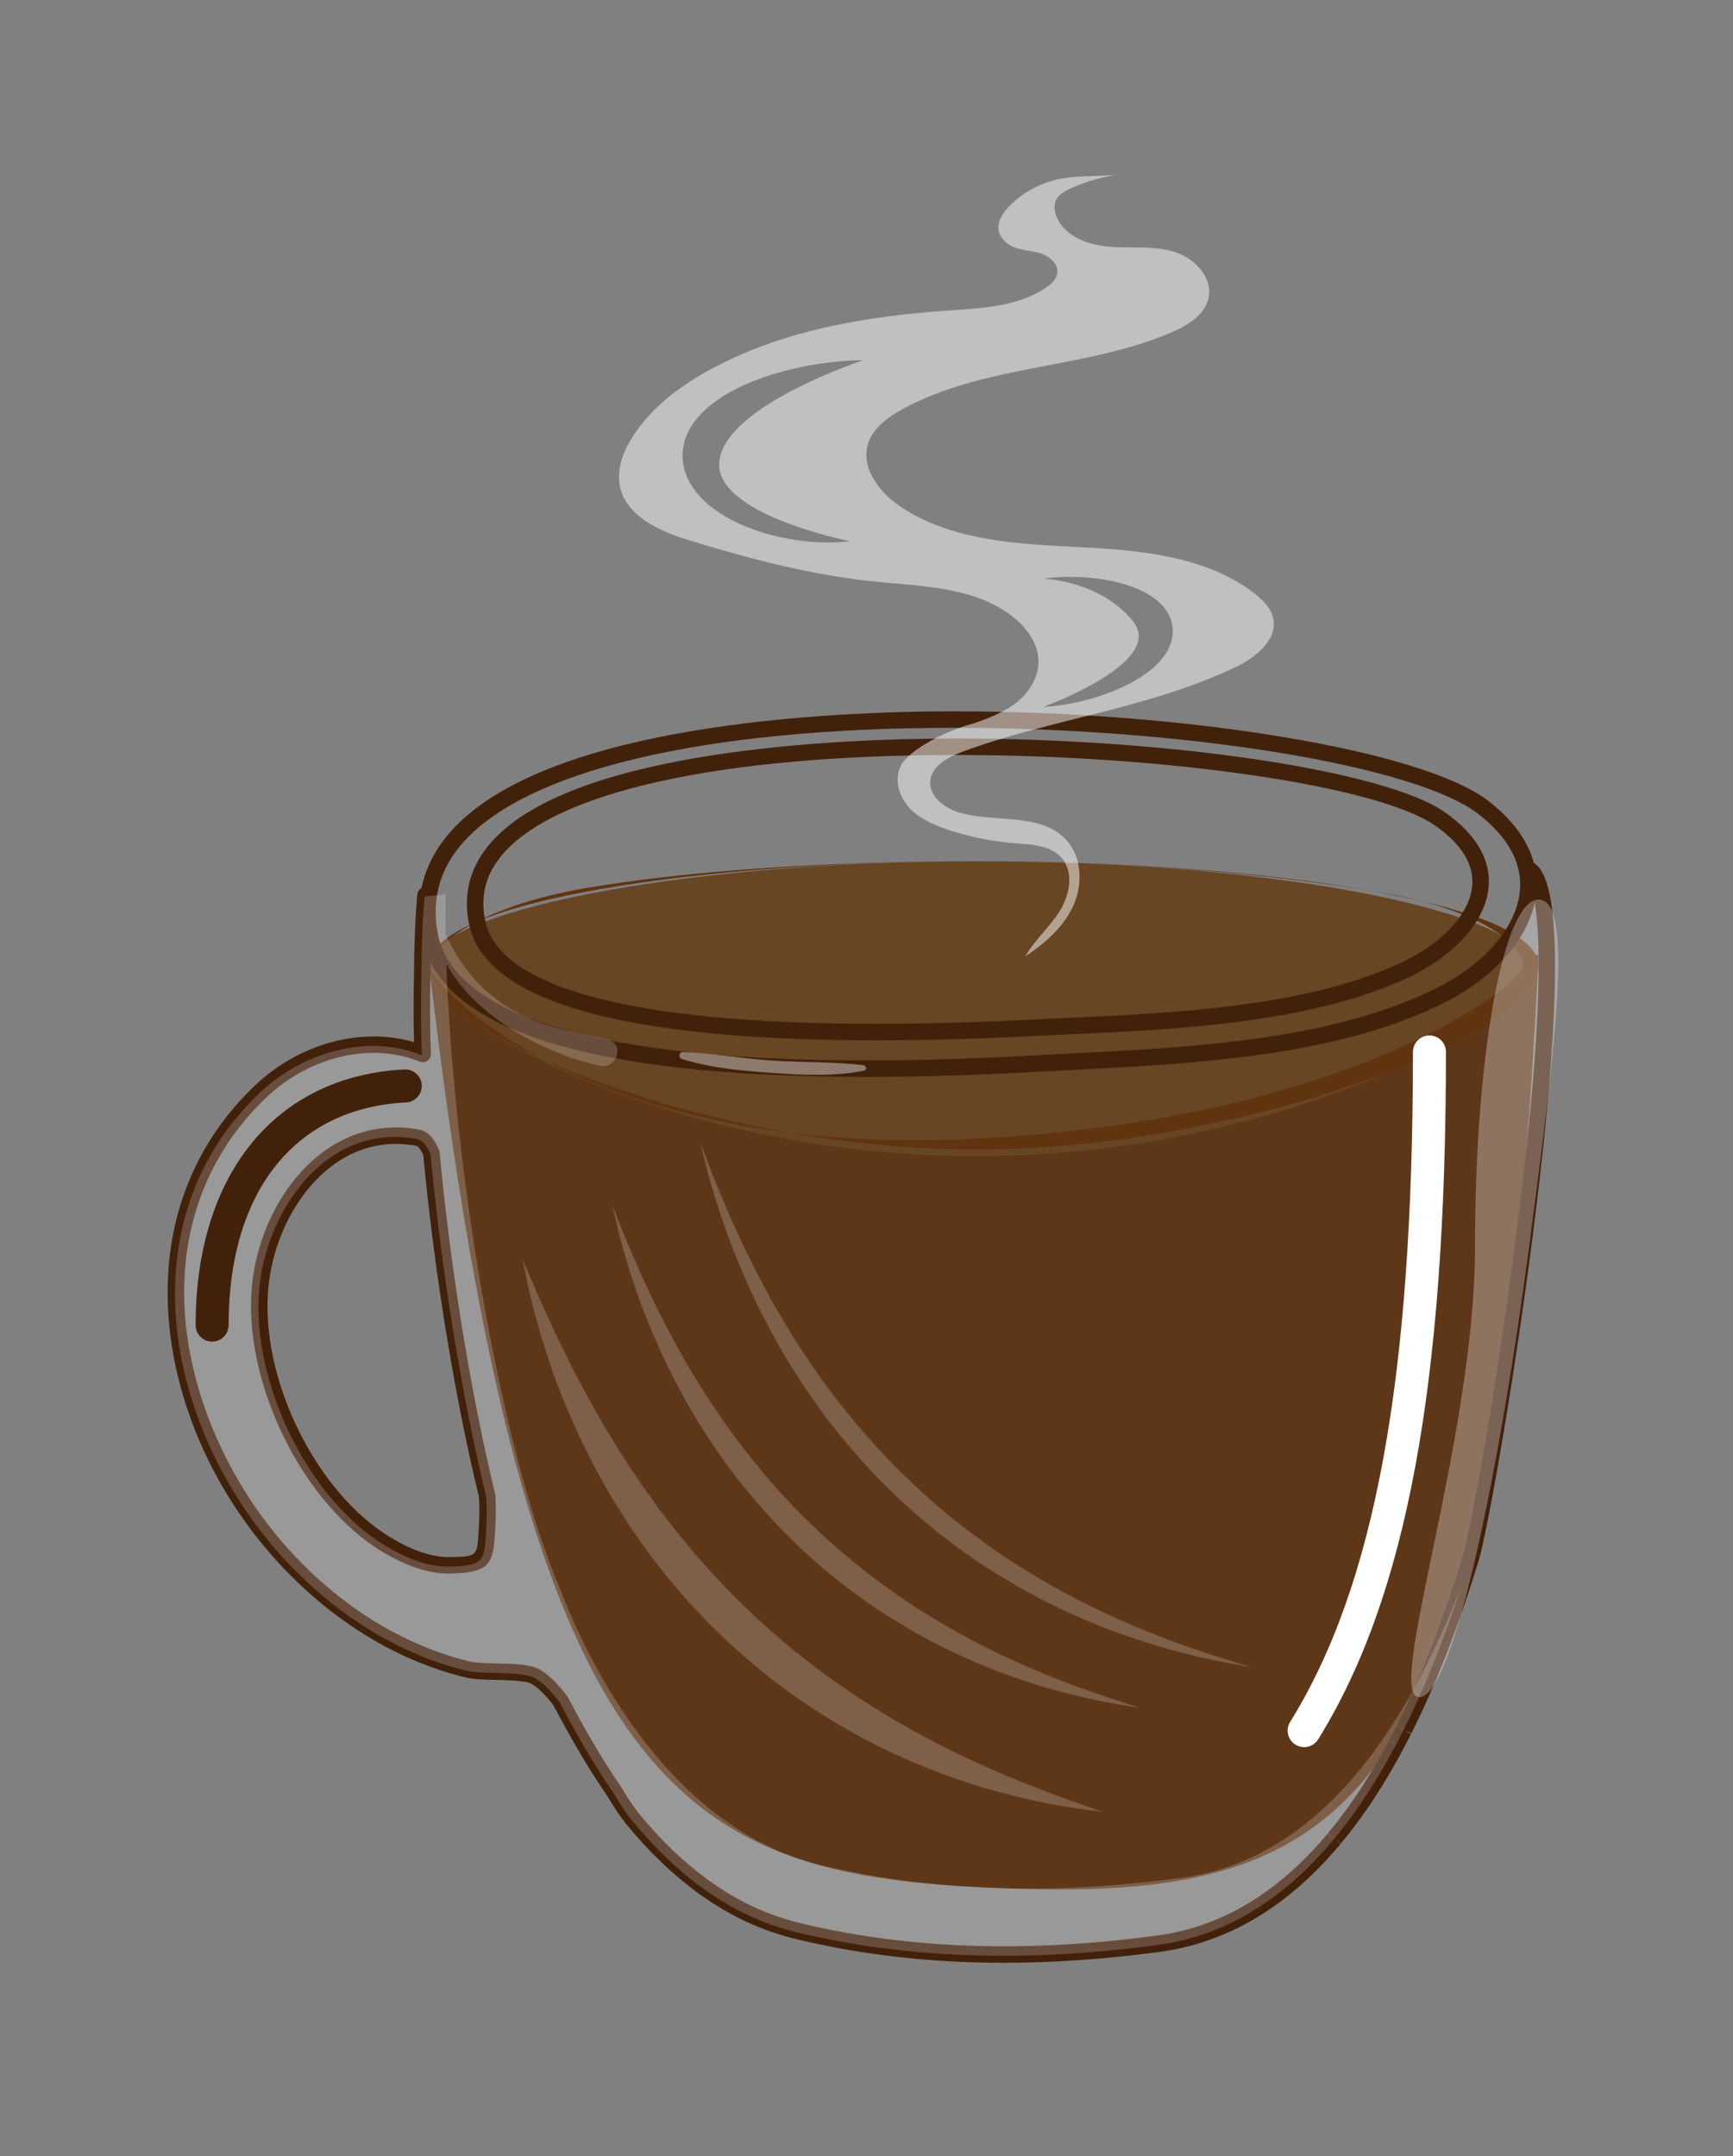
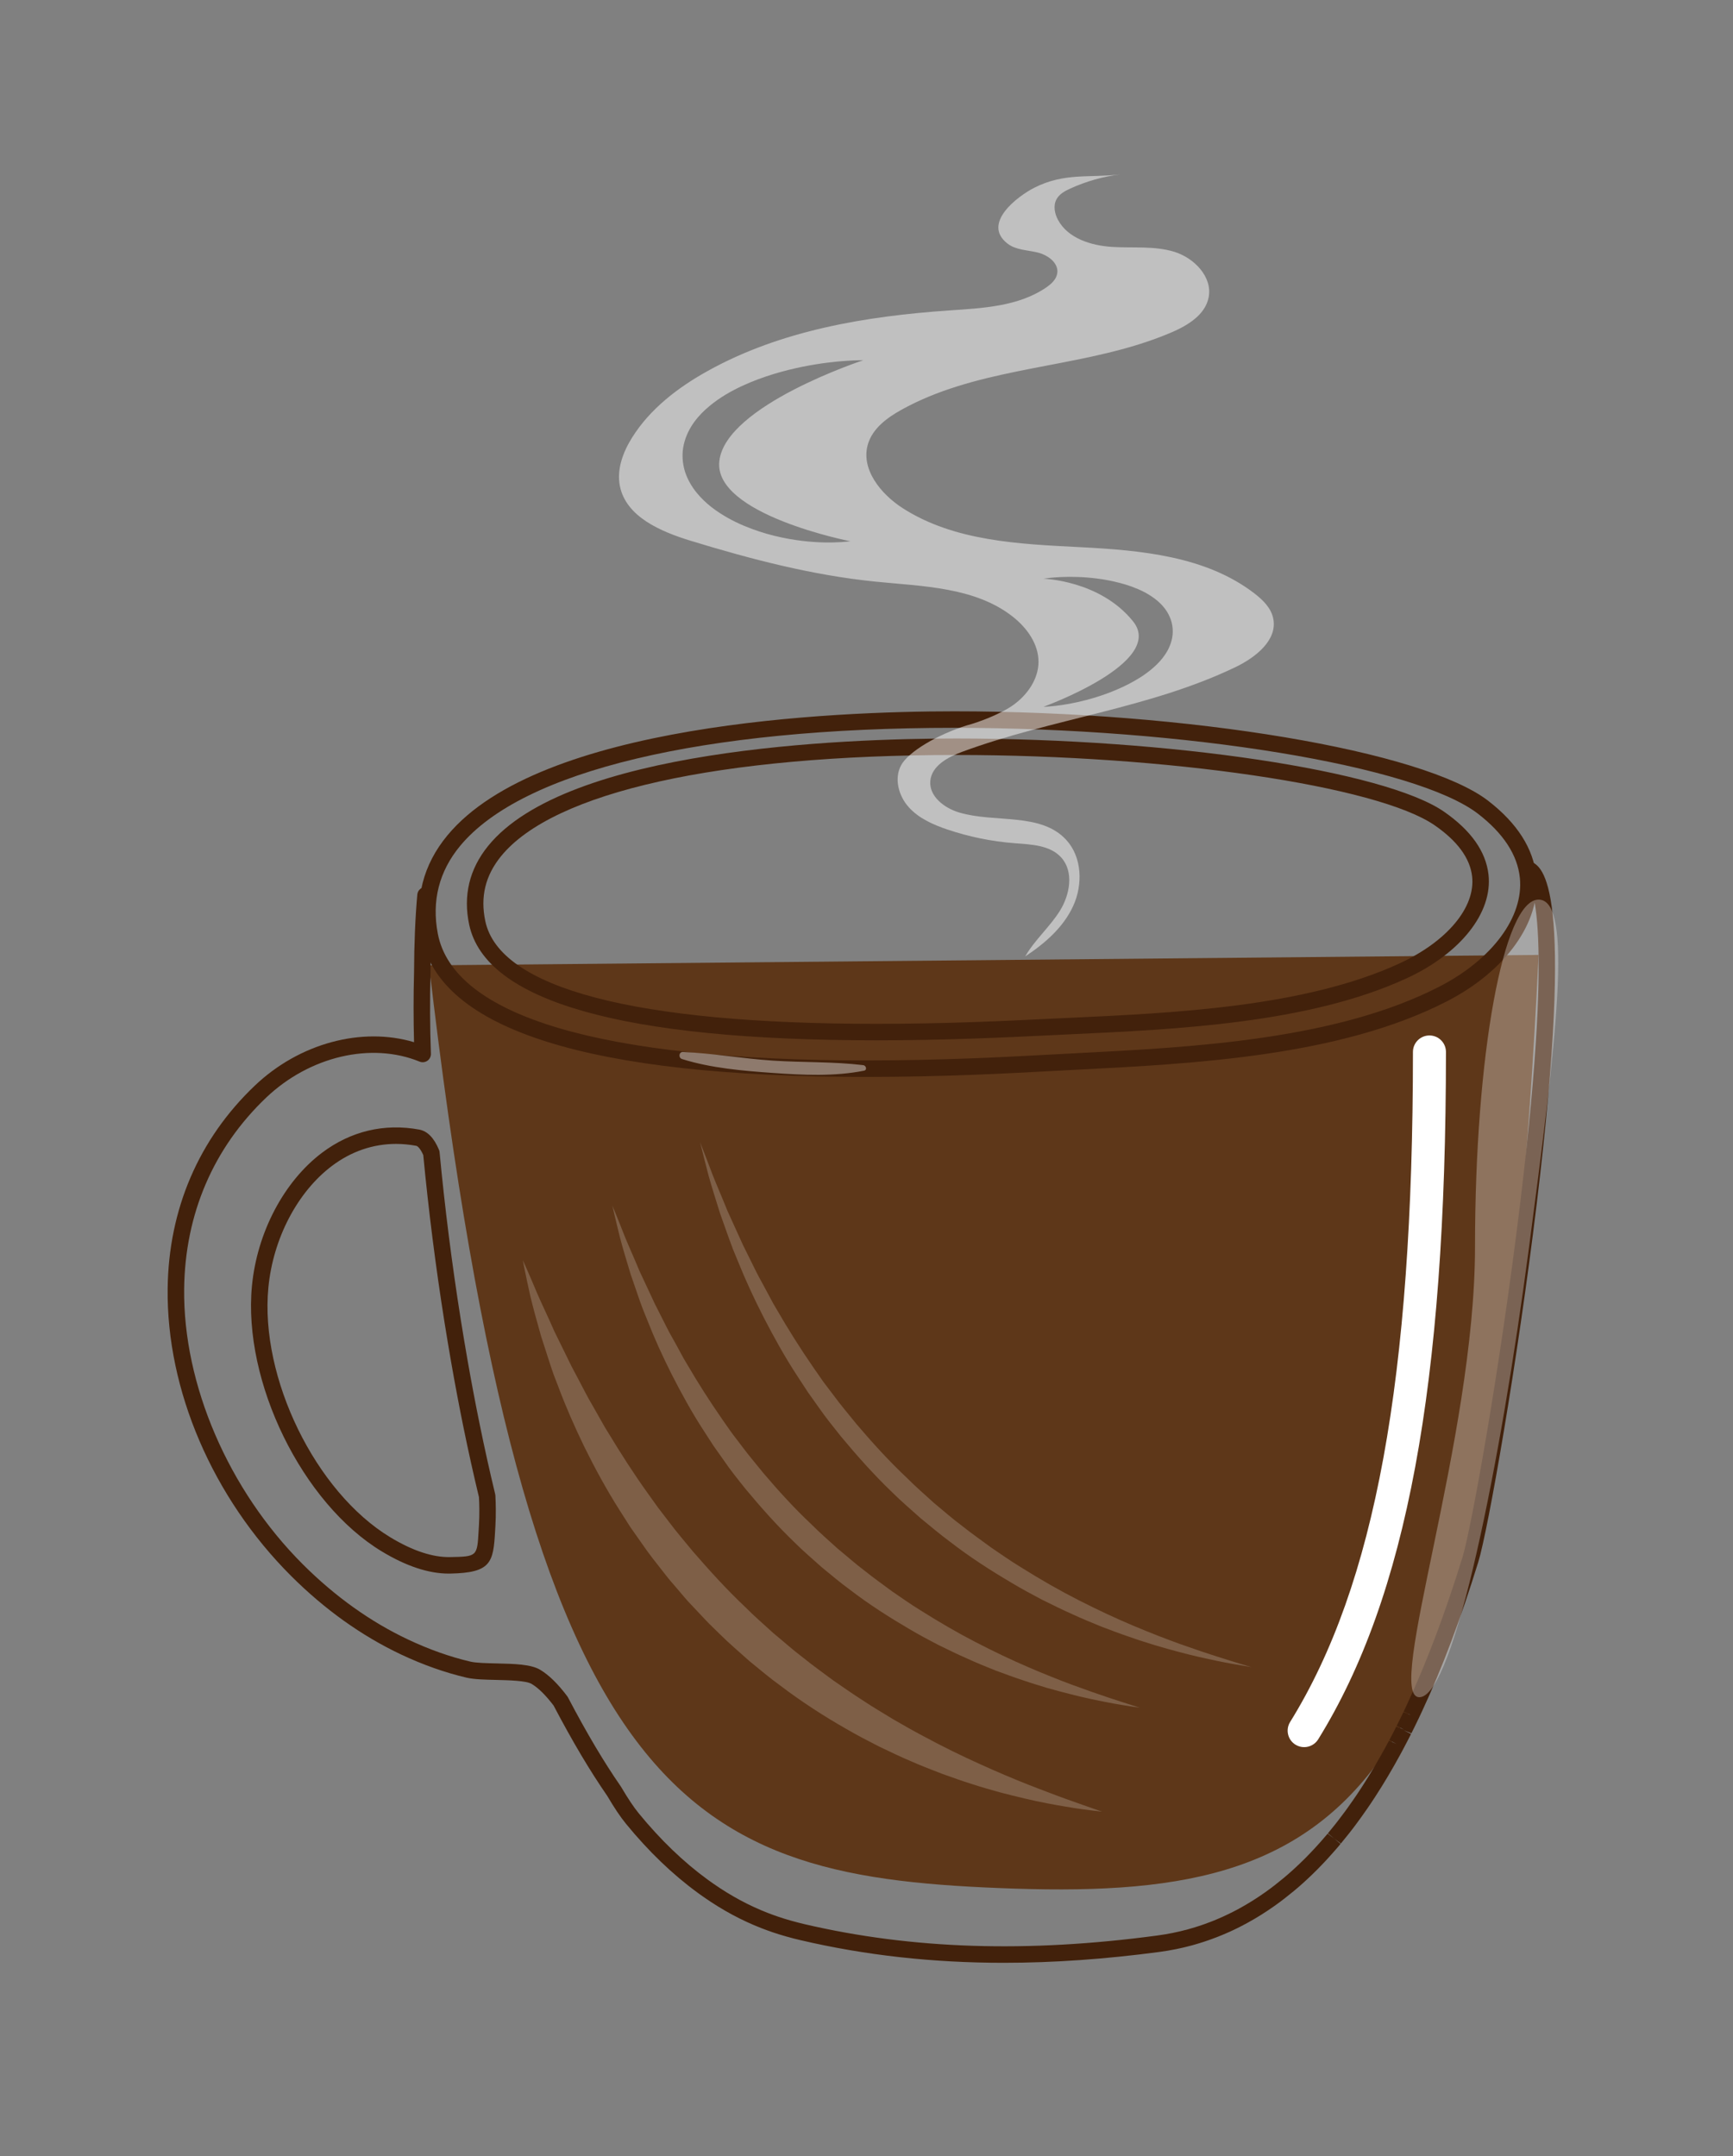
<svg xmlns="http://www.w3.org/2000/svg" id="Layer_1" x="0px" y="0px" width="244.146px" height="303.843px" viewBox="0 0 244.146 303.843" xml:space="preserve">
  <rect x="0" y="0" width="244.146" height="303.843" fill="#808080" stroke="none" />
  <g>
    <g>
      <g>
        <path fill="#5E3719" d="M216.755,134.565c-5.668,118.516-24.703,133.209-73.897,131.57     c-45.979-1.533-68.457-10.604-82.412-130.102L216.755,134.565z" />
      </g>
    </g>
    <g>
      <g>
-         <path fill="#684523" d="M215.399,136.151c0,7.344-34.773,26.779-77.938,26.779c-43.162,0-77.324-19.436-77.324-26.779     c0-7.346,34.469-14.787,77.633-14.787C180.935,121.364,215.399,128.806,215.399,136.151z" />
-       </g>
+         </g>
      <g>
-         <path fill="#60340F" d="M137.457,161.976c-38.396,0-77.012-16.51-77.012-25.824c0-9.318,38.926-14.787,77.324-14.787     c38.394,0,78.985,5.469,78.985,14.787C216.755,145.466,175.853,161.976,137.457,161.976z M138.077,121.364     c-20.821,0-40.696,1.258-55.404,3.76c-16.234,2.764-22.228,8.791-22.228,11.027c0,2.232,21.853,26.822,76.002,24.352     c54.147-2.479,78.214-22.119,78.214-24.352c0-2.236-4.258-7.701-20.493-10.461C179.463,123.187,158.895,121.364,138.077,121.364z     " />
-       </g>
+         </g>
    </g>
    <g>
      <path fill="#42210B" d="M141.426,276.591c-10.057,0-19.531-1.059-28.624-3.184c-1.368-0.318-2.692-0.695-3.935-1.113    c-0.527-0.18-1.055-0.371-1.562-0.57c-2.813-1.09-5.553-2.57-8.146-4.385l-0.051-0.035c-0.203-0.141-0.406-0.279-0.604-0.426    l-0.191-0.141c-3.547-2.584-6.956-5.859-10.125-9.738c-0.783-0.953-1.623-2.207-2.641-3.932c-2.455-3.553-4.86-7.602-7.557-12.729    c-1.125-1.473-2.138-2.477-3.101-3.051c-0.763-0.455-3.21-0.516-4.995-0.559c-1.604-0.037-3.115-0.072-4.166-0.318    c-3.054-0.717-6.158-1.818-9.232-3.268c-5.55-2.623-10.759-6.346-15.486-11.066c-11.059-11.055-17.562-26.191-17.391-40.498    c0.134-11.178,4.375-21.066,12.273-28.588c6.281-5.986,15.084-8.332,22.438-6.127c-0.087-3.242-0.087-6.527,0-9.787    c0.016-4.074,0.17-7.793,0.462-11.025c0.058-0.635,0.618-1.1,1.261-1.053c0.639,0.059,1.112,0.623,1.055,1.264    c-0.286,3.162-0.438,6.816-0.454,10.852c-0.104,3.809-0.084,7.625,0.054,11.367c0.017,0.393-0.172,0.771-0.496,0.998    c-0.322,0.225-0.741,0.271-1.104,0.119c-6.815-2.783-15.5-0.742-21.611,5.076c-7.432,7.082-11.429,16.393-11.554,26.936    c-0.162,13.484,6.242,28.359,16.713,38.822c4.535,4.531,9.527,8.102,14.834,10.605c2.928,1.385,5.878,2.432,8.769,3.111    c0.817,0.193,2.276,0.223,3.693,0.256c2.49,0.059,4.845,0.113,6.138,0.891c1.235,0.74,2.483,1.957,3.812,3.719    c0.039,0.051,0.073,0.104,0.104,0.16c2.68,5.1,5.057,9.104,7.479,12.604c0.018,0.025,0.031,0.051,0.044,0.074    c0.967,1.637,1.749,2.807,2.459,3.676c3.046,3.725,6.311,6.865,9.701,9.338l0.181,0.129c0.185,0.137,0.375,0.266,0.566,0.4    l0.055,0.039c2.443,1.709,5.021,3.096,7.659,4.123c0.483,0.189,0.972,0.365,1.466,0.533c1.172,0.398,2.422,0.748,3.718,1.055    c15.149,3.537,31.413,4.061,49.719,1.6c0.365-0.051,0.73-0.105,1.091-0.164l1.067-0.199c0.102-0.021,0.19-0.039,0.281-0.062    l0.271-0.057c0.171-0.041,0.344-0.074,0.513-0.115l1.041-0.264c0.111-0.031,0.219-0.062,0.326-0.094l0.184-0.053    c0.172-0.053,0.344-0.1,0.516-0.152l0.507-0.162c0.169-0.055,0.335-0.109,0.501-0.166c0.149-0.053,0.301-0.107,0.451-0.16    c0.184-0.064,0.363-0.131,0.542-0.203l0.078-0.027c0.011-0.002,0.063-0.023,0.071-0.027l0.299-0.115    c0.178-0.072,0.355-0.143,0.531-0.217c0.15-0.062,0.296-0.123,0.439-0.188l0.564-0.25c0.129-0.059,0.262-0.119,0.391-0.182    c0.175-0.082,0.346-0.164,0.516-0.25c0.145-0.068,0.287-0.141,0.43-0.211l0.505-0.264c0.141-0.072,0.278-0.148,0.418-0.223    c0.169-0.094,0.335-0.188,0.501-0.283c0.139-0.08,0.275-0.154,0.41-0.234c0.004,0,0.055-0.033,0.06-0.035l0.839-0.508    c0.144-0.09,0.289-0.184,0.432-0.275l0.387-0.252c0.004,0,0.053-0.035,0.059-0.037c0.158-0.105,0.313-0.211,0.471-0.322    l0.398-0.273c0.115-0.082,0.236-0.168,0.354-0.254l0.498-0.363c0.193-0.146,0.386-0.291,0.577-0.439l1.237-0.996    c0.219-0.182,0.439-0.367,0.656-0.557l0.406-0.361c0.133-0.115,0.262-0.23,0.393-0.352l0.443-0.412    c0.113-0.104,0.227-0.211,0.336-0.316c0.008-0.006,0.016-0.014,0.023-0.021l0.332-0.324c0.141-0.137,0.277-0.271,0.416-0.404    c0.105-0.107,0.209-0.215,0.312-0.318l0.047-0.051c0.131-0.135,0.266-0.268,0.393-0.402c0.109-0.113,0.213-0.223,0.316-0.334    l0.05-0.053c0.126-0.137,0.255-0.27,0.38-0.406l0.728-0.807c0.122-0.137,0.243-0.277,0.364-0.418l0.627-0.732l0.935,0.691    l-0.898-0.738l0.038-0.045l1.038-1.281c0.122-0.156,0.244-0.312,0.366-0.469l0.967-1.283c0.125-0.172,0.25-0.342,0.373-0.512    l0.892-1.271c0.134-0.193,0.267-0.387,0.398-0.582l0.198-0.299c0.145-0.219,0.287-0.432,0.43-0.652l0.121-0.188    c1.121-1.732,2.223-3.592,3.281-5.527c0.187-0.344,0.354-0.654,0.518-0.961l1.064,0.475l-1.027-0.545    c0.159-0.299,0.319-0.604,0.476-0.904l0.032-0.066c0.174-0.336,0.328-0.637,0.48-0.941l1.087,0.426l-1.04-0.52    c0.155-0.307,0.307-0.613,0.457-0.924l0.043-0.082c0.154-0.314,0.304-0.631,0.455-0.943l1.076,0.441l-1.045-0.502    c0.154-0.322,0.308-0.65,0.459-0.975c2.813-6.039,5.371-12.826,7.83-20.773c1.179-3.805,5.266-26.25,8.146-50.033    c5.02-41.473,1.327-45.514,0.539-45.902c-0.578-0.283-0.814-0.977-0.531-1.557c0.284-0.574,0.98-0.814,1.557-0.529    c1.537,0.758,6.213,3.059,0.742,48.264c-2.707,22.348-6.857,46.006-8.234,50.445c-2.488,8.049-5.083,14.932-7.931,21.043    c-0.167,0.357-0.323,0.691-0.479,1.021l-0.035,0.066c-0.148,0.316-0.305,0.637-0.462,0.955l-0.044,0.094    c-0.15,0.307-0.308,0.619-0.466,0.934l-1.085-0.426l1.039,0.52c-0.158,0.309-0.314,0.623-0.477,0.93c0,0.002-0.051,0.1-0.051,0.1    c-0.16,0.311-0.324,0.621-0.486,0.926c0,0.004-0.035,0.074-0.037,0.074c-0.169,0.316-0.338,0.633-0.51,0.949    c-1.104,2.023-2.238,3.934-3.391,5.713l-0.124,0.193c-0.147,0.227-0.294,0.449-0.441,0.67l-0.206,0.307    c-0.136,0.203-0.273,0.404-0.412,0.607l-0.921,1.307c-0.126,0.18-0.256,0.355-0.388,0.529l-0.299,0.41    c-0.125,0.166-0.253,0.336-0.378,0.504l-0.323,0.42c-0.122,0.16-0.252,0.322-0.38,0.486l-1.062,1.309l-0.94-0.686l0.896,0.738    l-0.335,0.402c-0.121,0.141-0.243,0.281-0.367,0.424c-0.124,0.141-0.251,0.291-0.382,0.434l-0.756,0.842    c-0.133,0.145-0.264,0.285-0.398,0.428l-0.045,0.047c-0.111,0.119-0.222,0.238-0.335,0.354c-0.133,0.141-0.271,0.281-0.411,0.424    l-0.041,0.043c-0.113,0.113-0.224,0.229-0.337,0.34c-0.145,0.143-0.288,0.283-0.435,0.428l-0.344,0.334    c-0.007,0.006-0.014,0.012-0.023,0.021l0,0c-0.121,0.115-0.24,0.227-0.363,0.342l-0.457,0.426    c-0.143,0.127-0.278,0.252-0.418,0.377l-0.426,0.375c-0.227,0.197-0.455,0.389-0.689,0.584l-1.307,1.051    c-0.199,0.154-0.404,0.316-0.609,0.465l-0.519,0.379c-0.128,0.092-0.255,0.186-0.384,0.275l-0.385,0.266    c-0.201,0.139-0.367,0.254-0.536,0.363l-0.126,0.084c-0.004,0.004-0.051,0.037-0.059,0.039l-0.285,0.182    c-0.153,0.1-0.307,0.199-0.463,0.299l-0.858,0.521c-0.005,0.002-0.06,0.033-0.063,0.037c-0.178,0.102-0.324,0.184-0.469,0.266    c-0.176,0.102-0.354,0.203-0.533,0.301c-0.149,0.08-0.296,0.158-0.446,0.238l-0.542,0.283c-0.15,0.078-0.301,0.15-0.453,0.227    c-0.185,0.09-0.367,0.178-0.551,0.266c-0.139,0.064-0.279,0.131-0.42,0.195l-0.604,0.264c-0.156,0.068-0.315,0.139-0.474,0.203    c-0.185,0.076-0.372,0.152-0.567,0.23l-0.297,0.119c-0.008,0.002-0.047,0.016-0.058,0.02l-0.085,0.031    c-0.231,0.09-0.423,0.16-0.618,0.229c-0.159,0.057-0.319,0.117-0.48,0.17c-0.181,0.066-0.36,0.121-0.539,0.182l-0.545,0.172    c-0.182,0.059-0.368,0.111-0.551,0.164l-0.181,0.053c-0.121,0.033-0.243,0.07-0.366,0.104l-0.78,0.201    c-0.111,0.029-0.222,0.055-0.332,0.082c-0.186,0.045-0.371,0.084-0.56,0.125l-0.255,0.055c-0.109,0.025-0.215,0.047-0.321,0.07    l-1.146,0.213c-0.388,0.064-0.777,0.125-1.17,0.178C155.725,276.075,148.433,276.591,141.426,276.591z M63.203,221.745    c-2.816,0-5.977-1.047-9.402-3.117c-11.219-6.775-19.602-23.91-18.307-37.418c0.723-7.535,4.51-14.729,9.878-18.773    c4.044-3.045,8.778-4.172,13.698-3.258c1.156,0.223,2.062,1.15,2.773,2.844c0.046,0.107,0.074,0.225,0.086,0.342    c0.732,7.779,1.734,15.719,2.987,23.6c0.301,1.893,0.616,3.781,0.937,5.615c0.545,3.115,1.125,6.191,1.73,9.148    c0.688,3.383,1.422,6.68,2.174,9.799c0.02,0.068,0.03,0.135,0.034,0.209c0.034,0.678,0.054,1.283,0.058,1.857    c0.01,0.846-0.01,1.67-0.057,2.457v0.002l-0.043,0.746c-0.246,4.426-0.598,5.832-6.324,5.945    C63.35,221.745,63.276,221.745,63.203,221.745z M55.793,161.196c-3.229,0-6.303,1.047-9.021,3.094    c-4.867,3.666-8.302,10.234-8.963,17.145c-1.222,12.715,6.654,28.838,17.193,35.203c3.133,1.893,5.947,2.82,8.378,2.781    c3.845-0.074,3.845-0.074,4.05-3.75l0.044-0.756c0.044-0.734,0.062-1.508,0.054-2.301c-0.004-0.508-0.022-1.045-0.054-1.646    c-0.75-3.113-1.479-6.402-2.169-9.773c-0.605-2.977-1.194-6.076-1.742-9.213c-0.321-1.844-0.639-3.748-0.943-5.65    c-1.248-7.869-2.252-15.793-2.99-23.562c-0.395-0.896-0.779-1.262-0.99-1.303C57.682,161.284,56.73,161.196,55.793,161.196z" />
    </g>
    <g>
      <path fill="#42210B" d="M122.125,151.757c-0.002,0-0.002,0-0.007,0c-39.126,0-60.229-6.652-62.727-19.766    c-1.014-5.328,0.212-10.131,3.64-14.271c13.061-15.779,54.283-17.484,71.404-17.484c33.032,0,66.075,5.543,75.227,12.613    c4.091,3.164,6.368,6.736,6.765,10.617c0.662,6.438-4.271,13.359-12.564,17.625c-0.012,0.006-0.057,0.029-0.07,0.035    c-15.006,7.709-35.461,8.76-51.897,9.604l-4.129,0.217C142.194,151.249,132.866,151.757,122.125,151.757z M134.436,102.562    c-35.488,0-60.861,6.062-69.613,16.639c-2.965,3.584-4.024,7.742-3.147,12.355c2.227,11.693,23.126,17.877,60.443,17.877    c0.005,0,0.005,0,0.005,0c10.68,0,19.968-0.506,25.517-0.807l4.139-0.219c16.211-0.832,36.391-1.867,50.986-9.367    c7.47-3.842,11.91-9.859,11.352-15.338c-0.332-3.221-2.309-6.254-5.878-9.016C199.442,107.89,167.022,102.562,134.436,102.562z" />
    </g>
    <g>
      <path fill="#42210B" d="M123.485,146.597h-0.005c-35.777,0-55.08-5.486-57.382-16.303c-0.87-4.096,0.026-7.824,2.666-11.084    c11.068-13.668,49.815-15.145,65.96-15.145c30.164,0,60.346,4.533,68.708,10.314c3.786,2.623,5.895,5.596,6.266,8.848    c0.617,5.377-3.928,11.129-11.57,14.65c-0.012,0.006-0.058,0.025-0.069,0.029c-13.701,6.303-32.38,7.158-47.388,7.848l-3.774,0.18    C141.807,146.183,133.287,146.597,123.485,146.597z M134.725,106.39c-33.422,0-56.803,5.207-64.153,14.283    c-2.206,2.727-2.926,5.713-2.2,9.137c2.014,9.461,21.069,14.465,55.109,14.465h0.005c9.747,0,18.229-0.414,23.296-0.662    l3.783-0.178c14.806-0.682,33.233-1.525,46.558-7.654c6.749-3.107,10.768-7.928,10.268-12.287    c-0.291-2.557-2.066-4.979-5.278-7.199C194.083,110.741,164.484,106.39,134.725,106.39z" />
    </g>
    <g opacity="0.2">
-       <path fill="#FFFFFF" d="M187.742,259.388c0.043-0.053,0.088-0.105,0.131-0.158c0.388-0.465,0.767-0.934,1.144-1.414    c0.024-0.027,0.049-0.057,0.07-0.088l-0.006,0.004c7.791-9.961,13.09-22.855,16.82-34.25    c-7.357,18.824-19.279,38.422-39.437,41.133c-16.745,2.252-33.678,2.227-50.141-1.623c-1.312-0.303-2.588-0.664-3.824-1.082    c-17.086-5.773-28.064-23.615-33.623-38.057c-8.463-19.939-14.996-59.285-15.994-88.043c4.139,7.598,13.977,12.723,21.682,14.379    c2.423,0.521,3.454-3.215,1.024-3.715c-5.317-1.098-10.394-1.977-14.954-5.156c-3.651-2.541-6.041-5.811-7.859-9.635    c-0.029-1.959-0.034-3.857-0.008-5.686c-0.979,0.107-1.957,0.219-2.938,0.342c-0.297,3.275-0.443,6.959-0.459,10.951    c-0.104,3.805-0.084,7.613,0.056,11.416c-7.654-3.127-16.866-0.396-22.851,5.309c-19.918,18.975-12.566,49.729,5.137,67.42    c4.408,4.406,9.515,8.172,15.159,10.838c2.881,1.361,5.894,2.461,9.001,3.186c2.279,0.537,7.755-0.029,9.498,1.016    c1.195,0.717,2.355,1.928,3.484,3.422c2.268,4.314,4.739,8.662,7.552,12.729c0.869,1.475,1.723,2.801,2.558,3.822    c2.912,3.559,6.213,6.84,9.919,9.541c0.06,0.043,0.12,0.086,0.18,0.131c0.212,0.156,0.427,0.301,0.642,0.451    c2.424,1.699,5.046,3.141,7.902,4.252c0.498,0.195,1.004,0.379,1.514,0.553c1.234,0.416,2.514,0.777,3.824,1.084    c16.462,3.844,33.395,3.873,50.14,1.619c0.638-0.086,1.264-0.188,1.884-0.311c0.062-0.01,0.126-0.021,0.186-0.029    c0.588-0.119,1.165-0.252,1.738-0.398c0.088-0.02,0.175-0.041,0.261-0.062c0.557-0.146,1.107-0.307,1.652-0.477    c0.094-0.031,0.187-0.062,0.279-0.09c0.544-0.178,1.076-0.363,1.602-0.568c0.086-0.031,0.171-0.064,0.26-0.098    c0.533-0.209,1.062-0.43,1.578-0.66c0.064-0.033,0.131-0.064,0.195-0.096c0.539-0.244,1.072-0.498,1.598-0.771    c0.021-0.012,0.047-0.025,0.066-0.037c0.533-0.277,1.055-0.57,1.573-0.869c0.03-0.02,0.065-0.037,0.095-0.057    c0.506-0.297,1.008-0.611,1.5-0.934c0.061-0.043,0.121-0.08,0.182-0.117c0.477-0.316,0.948-0.643,1.411-0.982    c0.069-0.047,0.138-0.1,0.206-0.15c0.459-0.338,0.912-0.688,1.358-1.043c0.067-0.049,0.135-0.107,0.198-0.158    c0.449-0.365,0.895-0.738,1.331-1.121c0.052-0.045,0.103-0.09,0.155-0.137c0.449-0.4,0.895-0.807,1.333-1.225    c0.021-0.023,0.044-0.043,0.063-0.064c0.914-0.873,1.796-1.787,2.65-2.736c0.033-0.033,0.064-0.072,0.097-0.107    C186.943,260.321,187.347,259.858,187.742,259.388z M68.514,215.161c-0.277,4.633-0.01,5.496-5.232,5.602    c-3.151,0.061-6.364-1.355-9-2.947c-11.115-6.713-18.98-23.467-17.752-36.311c1.077-11.215,9.649-23.34,22.209-21.002    c0.783,0.15,1.408,0.949,1.915,2.15c1.517,16.168,4.294,33.602,7.856,48.326c0.032,0.604,0.055,1.207,0.062,1.807    C68.577,213.587,68.562,214.38,68.514,215.161z" />
-     </g>
+       </g>
    <g opacity="0.4">
      <g>
        <path fill="#FFFFFF" d="M121.617,150.097c-4.211-0.508-8.514-0.361-12.75-0.639c-4.223-0.279-8.43-1.029-12.649-1.219     c-0.589-0.029-0.669,0.828-0.136,0.996c4.055,1.277,8.56,1.66,12.785,1.959c4.23,0.301,8.673,0.516,12.856-0.316     C122.199,150.782,122.023,150.147,121.617,150.097z" />
      </g>
    </g>
    <g>
      <path fill="#FFFFFF" d="M183.728,246.2c-0.416,0-0.84-0.111-1.223-0.348c-1.09-0.676-1.427-2.109-0.75-3.199    c11.967-19.309,17.301-48.43,17.301-94.418c0-1.283,1.041-2.322,2.325-2.322c1.283,0,2.325,1.039,2.325,2.322    c0,46.904-5.553,76.779-17.998,96.865C185.267,245.81,184.506,246.2,183.728,246.2z" />
    </g>
    <g>
-       <path fill="#42210B" d="M29.885,189.054c-1.285,0-2.326-1.041-2.326-2.324c0-21.293,11.271-35.098,29.416-36.027    c1.287-0.047,2.377,0.924,2.441,2.203c0.066,1.283-0.92,2.373-2.204,2.441c-15.656,0.799-25.005,12.533-25.005,31.383    C32.207,188.013,31.166,189.054,29.885,189.054z" />
-     </g>
+       </g>
    <g>
      <g opacity="0.5">
        <path fill="#FFFFFF" d="M179.364,87.103c-0.318-1.457-1.468-2.582-2.651-3.49c-6.835-5.254-15.99-6.074-24.601-6.512     c-8.608-0.438-17.696-0.836-24.947-5.498c-3.102-1.996-5.954-5.527-4.878-9.053c0.677-2.207,2.711-3.701,4.732-4.818     c10.025-5.555,22.088-5.742,33.041-9.088c1.706-0.52,3.38-1.117,5.021-1.822c2.281-0.98,4.711-2.473,5.191-4.906     c0.574-2.889-2.031-5.57-4.844-6.436c-2.818-0.863-5.845-0.5-8.784-0.689c-2.938-0.191-6.158-1.191-7.573-3.771     c-0.501-0.908-0.721-2.061-0.215-2.967c0.404-0.725,1.182-1.145,1.935-1.486c2.244-1.025,4.643-1.701,7.087-2     c-4.394,0.537-7.899-0.277-12.155,1.883c-2.361,1.199-7.448,5.025-3.791,7.873c1.172,0.912,2.779,0.908,4.223,1.252     c1.447,0.344,3.009,1.463,2.792,2.936c-0.13,0.867-0.854,1.52-1.581,2.016c-3.91,2.658-8.906,2.895-13.625,3.217     c-11.76,0.811-23.722,2.797-34.027,8.523c-4.188,2.326-8.129,5.336-10.668,9.398c-1.274,2.039-2.188,4.471-1.716,6.832     c0.874,4.326,5.728,6.404,9.949,7.699c8.505,2.604,17.157,4.863,26.003,5.76c6.738,0.682,14.07,0.756,19.393,4.941     c1.993,1.566,3.645,3.85,3.629,6.389c-0.016,2.395-1.532,4.58-3.463,5.996c-1.934,1.412-5.283,2.592-6.533,2.906     c-4.277,1.322-8.361,3.781-9.363,5.652c-1.004,1.869-0.354,4.297,1.055,5.881s3.431,2.479,5.441,3.162     c3.064,1.037,6.262,1.691,9.491,1.938c2.35,0.18,5.007,0.268,6.585,2.025c1.794,2.002,1.217,5.229-0.207,7.512     c-1.424,2.281-3.538,4.082-4.878,6.416c2.768-1.824,5.379-4.094,6.759-7.105c1.38-3.014,1.259-6.891-0.986-9.324     c-3.586-3.891-9.979-2.346-15.055-3.844c-2.096-0.617-4.275-2.273-4.088-4.447c0.188-2.148,2.486-3.373,4.508-4.119     c12.615-4.662,26.368-6.1,38.487-11.926C176.89,92.647,180.04,90.175,179.364,87.103z M101.342,64.962     c-0.896,7.535,18.451,11.309,18.451,11.309s-0.219,0.023-0.621,0.068c-0.205,0.021-0.453,0.041-0.747,0.057     c-0.29,0.021-0.629,0.035-1.007,0.041c-1.514,0.037-3.688-0.037-6.275-0.498c-1.291-0.234-2.685-0.555-4.142-1.033     c-1.454-0.48-2.976-1.088-4.497-1.943c-1.51-0.865-3.065-1.934-4.396-3.576c-0.654-0.826-1.26-1.811-1.623-2.986     c-0.357-1.17-0.443-2.531-0.152-3.756c0.281-1.236,0.836-2.311,1.48-3.189c0.646-0.887,1.377-1.6,2.121-2.221     c1.493-1.242,3.059-2.117,4.588-2.836c1.531-0.713,3.038-1.25,4.473-1.695c1.435-0.436,2.805-0.762,4.07-1.025     c1.27-0.254,2.439-0.439,3.479-0.57c1.037-0.131,1.947-0.215,2.702-0.262c0.751-0.059,1.339-0.064,1.745-0.078     c0.407-0.002,0.623-0.006,0.623-0.006S102.219,57.126,101.342,64.962z M159.629,87.562c-4.66-5.799-12.617-6.008-12.617-6.008     s0.152-0.021,0.444-0.064c0.29-0.039,0.71-0.092,1.248-0.129c0.541-0.041,1.192-0.07,1.938-0.074     c0.749-0.004,1.59,0.02,2.507,0.094c0.919,0.074,1.914,0.197,2.971,0.393c1.052,0.209,2.17,0.471,3.333,0.896     c1.159,0.432,2.384,0.971,3.628,2.01c0.311,0.27,0.619,0.57,0.911,0.939c0.298,0.357,0.575,0.801,0.794,1.301     c0.225,0.496,0.373,1.08,0.418,1.664c0.048,0.588-0.021,1.172-0.157,1.689c-0.278,1.049-0.771,1.822-1.267,2.463     c-0.502,0.637-1.039,1.139-1.569,1.584c-1.07,0.883-2.152,1.527-3.212,2.078c-1.06,0.549-2.103,0.979-3.096,1.348     c-0.996,0.363-1.948,0.654-2.836,0.889c-0.887,0.23-1.707,0.412-2.439,0.543c-0.735,0.133-1.381,0.23-1.915,0.287     c-1.071,0.125-1.701,0.131-1.701,0.131S164.29,93.36,159.629,87.562z" />
      </g>
    </g>
    <g opacity="0.3">
      <path fill="#FFFFFF" d="M215.327,176.384c-3.854,29.105-10.424,62.783-15.368,62.783s7.841-36.42,7.841-63.451    c0-27.033,4.008-48.947,8.955-48.947C221.7,126.769,219.29,146.442,215.327,176.384z" />
    </g>
    <g>
      <g>
        <g opacity="0.2">
          <path fill="#FFFFFF" d="M73.648,177.571c0,0,0.191,0.426,0.549,1.227c0.342,0.805,0.873,1.975,1.492,3.482      c0.643,1.496,1.512,3.262,2.404,5.318c0.494,1.012,1.025,2.084,1.581,3.217c0.276,0.564,0.559,1.145,0.849,1.736      c0.31,0.584,0.627,1.182,0.949,1.791c0.655,1.213,1.273,2.506,2.039,3.777c0.365,0.643,0.736,1.299,1.112,1.961      c0.188,0.332,0.377,0.67,0.567,1.004c0.203,0.332,0.408,0.662,0.614,0.998c1.624,2.686,3.401,5.471,5.382,8.244      c0.494,0.689,0.996,1.389,1.497,2.092c0.526,0.684,1.056,1.375,1.587,2.07c1.045,1.404,2.208,2.738,3.334,4.121      c2.334,2.689,4.758,5.377,7.389,7.855c1.269,1.287,2.645,2.461,3.969,3.68c1.393,1.141,2.723,2.348,4.146,3.42      c1.382,1.121,2.821,2.145,4.22,3.189c1.441,0.992,2.851,1.988,4.288,2.902c1.41,0.951,2.867,1.777,4.26,2.645      c1.426,0.816,2.816,1.621,4.203,2.348c2.758,1.492,5.431,2.797,7.941,3.926c2.502,1.143,4.84,2.121,6.931,2.949      c1.044,0.414,2.034,0.779,2.947,1.129c0.908,0.354,1.755,0.656,2.518,0.934c1.535,0.535,2.736,0.982,3.566,1.258      c0.825,0.291,1.266,0.445,1.266,0.445s-0.467-0.053-1.335-0.154c-0.867-0.109-2.146-0.264-3.756-0.547      c-1.615-0.271-3.576-0.619-5.8-1.152c-1.118-0.252-2.294-0.564-3.54-0.881c-1.238-0.346-2.541-0.715-3.885-1.152      c-1.352-0.414-2.731-0.928-4.174-1.432c-1.422-0.551-2.902-1.115-4.389-1.771c-1.505-0.623-3-1.371-4.547-2.098      c-1.525-0.779-3.08-1.586-4.619-2.482c-3.094-1.764-6.202-3.766-9.188-6.029c-1.521-1.1-2.971-2.312-4.436-3.52      c-1.412-1.27-2.872-2.496-4.221-3.846c-0.673-0.672-1.38-1.316-2.025-2.016c-0.652-0.691-1.304-1.385-1.953-2.072      c-0.668-0.68-1.252-1.424-1.871-2.135c-0.604-0.725-1.247-1.416-1.811-2.166c-1.154-1.473-2.319-2.922-3.348-4.441      c-0.527-0.75-1.051-1.494-1.568-2.234c-0.486-0.764-0.969-1.52-1.444-2.271c-1.911-3-3.541-6.025-4.981-8.934      c-1.414-2.922-2.648-5.73-3.635-8.375c-0.253-0.658-0.502-1.301-0.743-1.934c-0.226-0.633-0.431-1.258-0.628-1.873      c-0.395-1.219-0.769-2.375-1.119-3.465c-0.627-2.207-1.155-4.129-1.532-5.717c-0.366-1.59-0.606-2.852-0.792-3.705      C73.741,178.03,73.648,177.571,73.648,177.571z" />
        </g>
        <g opacity="0.2">
          <path fill="#FFFFFF" d="M86.266,169.88c0,0,0.162,0.389,0.463,1.125c0.293,0.738,0.742,1.816,1.275,3.197      c0.553,1.373,1.305,3.002,2.084,4.893c0.432,0.928,0.896,1.916,1.381,2.957c0.242,0.521,0.49,1.057,0.744,1.6      c0.271,0.539,0.551,1.088,0.835,1.652c0.574,1.117,1.132,2.299,1.815,3.471c0.678,1.172,1.281,2.436,2.045,3.654      c1.449,2.477,3.07,5.025,4.849,7.588c0.448,0.641,0.899,1.285,1.354,1.932c0.48,0.629,0.961,1.262,1.448,1.9      c0.955,1.293,2.018,2.516,3.036,3.791c2.117,2.49,4.35,4.947,6.768,7.213c1.166,1.18,2.426,2.256,3.646,3.373      c1.275,1.041,2.501,2.141,3.807,3.123c1.273,1.021,2.599,1.957,3.882,2.912c1.323,0.902,2.613,1.822,3.94,2.635      c2.637,1.664,5.248,3.184,7.795,4.5c2.546,1.318,5,2.486,7.306,3.48c2.307,0.998,4.453,1.85,6.375,2.566      c1.925,0.705,3.616,1.301,5.02,1.766c1.402,0.457,2.508,0.83,3.268,1.059c0.757,0.242,1.161,0.371,1.161,0.371      s-0.42-0.061-1.208-0.172c-0.785-0.125-1.938-0.299-3.396-0.586c-1.461-0.283-3.233-0.643-5.24-1.164      c-1.01-0.246-2.07-0.551-3.194-0.857c-1.117-0.338-2.291-0.691-3.501-1.113c-1.219-0.395-2.465-0.867-3.77-1.344      c-1.283-0.516-2.611-1.045-3.948-1.662c-1.353-0.584-2.708-1.26-4.104-1.934c-1.373-0.713-2.771-1.459-4.157-2.285      c-2.777-1.625-5.599-3.424-8.289-5.488c-1.37-0.998-2.675-2.102-4-3.191c-1.276-1.15-2.595-2.26-3.812-3.482      c-2.484-2.387-4.775-4.969-6.938-7.576c-1.056-1.322-2.114-2.631-3.044-4.004c-0.479-0.678-0.953-1.35-1.428-2.018      c-0.445-0.688-0.887-1.369-1.323-2.045c-1.763-2.693-3.246-5.432-4.584-8.049c-1.325-2.623-2.465-5.16-3.397-7.545      c-0.238-0.592-0.474-1.176-0.703-1.742c-0.216-0.572-0.412-1.137-0.604-1.686c-0.38-1.104-0.736-2.146-1.076-3.127      c-0.603-1.992-1.126-3.723-1.5-5.156c-0.364-1.438-0.619-2.576-0.807-3.348C86.362,170.29,86.266,169.88,86.266,169.88z" />
        </g>
      </g>
      <g opacity="0.2">
        <g>
          <path fill="#FFFFFF" d="M98.631,160.96c0,0,0.159,0.41,0.459,1.188c0.295,0.771,0.749,1.902,1.285,3.354      c0.562,1.443,1.318,3.154,2.116,5.141c0.443,0.977,0.915,2.016,1.413,3.109c0.248,0.547,0.502,1.107,0.762,1.68      c0.277,0.568,0.566,1.146,0.86,1.734c0.589,1.176,1.165,2.422,1.869,3.652c0.335,0.623,0.679,1.26,1.022,1.902      c0.175,0.324,0.349,0.646,0.523,0.975c0.186,0.318,0.377,0.639,0.567,0.963c1.505,2.604,3.185,5.293,5.042,7.982      c0.468,0.672,0.936,1.35,1.41,2.031c0.502,0.66,1.005,1.328,1.512,1.998c0.994,1.357,2.106,2.646,3.176,3.986      c2.217,2.609,4.557,5.195,7.092,7.578c1.223,1.238,2.543,2.371,3.82,3.541c1.332,1.104,2.631,2.246,4.004,3.271      c1.342,1.066,2.736,2.039,4.084,3.039c1.391,0.941,2.75,1.898,4.146,2.748c2.767,1.736,5.514,3.311,8.192,4.672      c2.676,1.365,5.258,2.568,7.684,3.588c2.422,1.025,4.678,1.891,6.696,2.619c2.019,0.717,3.796,1.318,5.267,1.781      c1.474,0.459,2.631,0.83,3.428,1.062c0.795,0.234,1.221,0.359,1.221,0.359s-0.438-0.072-1.254-0.207      c-0.818-0.137-2.023-0.336-3.54-0.656c-1.521-0.316-3.362-0.715-5.452-1.277c-1.051-0.268-2.154-0.598-3.324-0.934      c-1.158-0.361-2.383-0.742-3.639-1.191c-1.27-0.424-2.566-0.926-3.92-1.436c-1.332-0.547-2.716-1.107-4.105-1.756      c-1.406-0.619-2.815-1.328-4.264-2.041c-1.428-0.754-2.882-1.533-4.319-2.4c-2.89-1.703-5.82-3.582-8.609-5.746      c-1.425-1.041-2.773-2.205-4.162-3.332c-1.326-1.197-2.701-2.35-3.971-3.619c-2.593-2.482-4.979-5.168-7.233-7.881      c-1.098-1.377-2.202-2.734-3.182-4.16c-0.499-0.705-0.998-1.404-1.491-2.098c-0.467-0.715-0.929-1.422-1.388-2.123      c-1.847-2.803-3.409-5.645-4.817-8.367c-1.399-2.73-2.607-5.363-3.602-7.84c-0.254-0.615-0.505-1.221-0.748-1.809      c-0.23-0.598-0.442-1.184-0.648-1.756c-0.406-1.145-0.791-2.23-1.156-3.252c-0.648-2.066-1.217-3.869-1.63-5.359      c-0.398-1.494-0.682-2.678-0.887-3.482C98.739,161.388,98.631,160.96,98.631,160.96z" />
        </g>
      </g>
    </g>
  </g>
</svg>